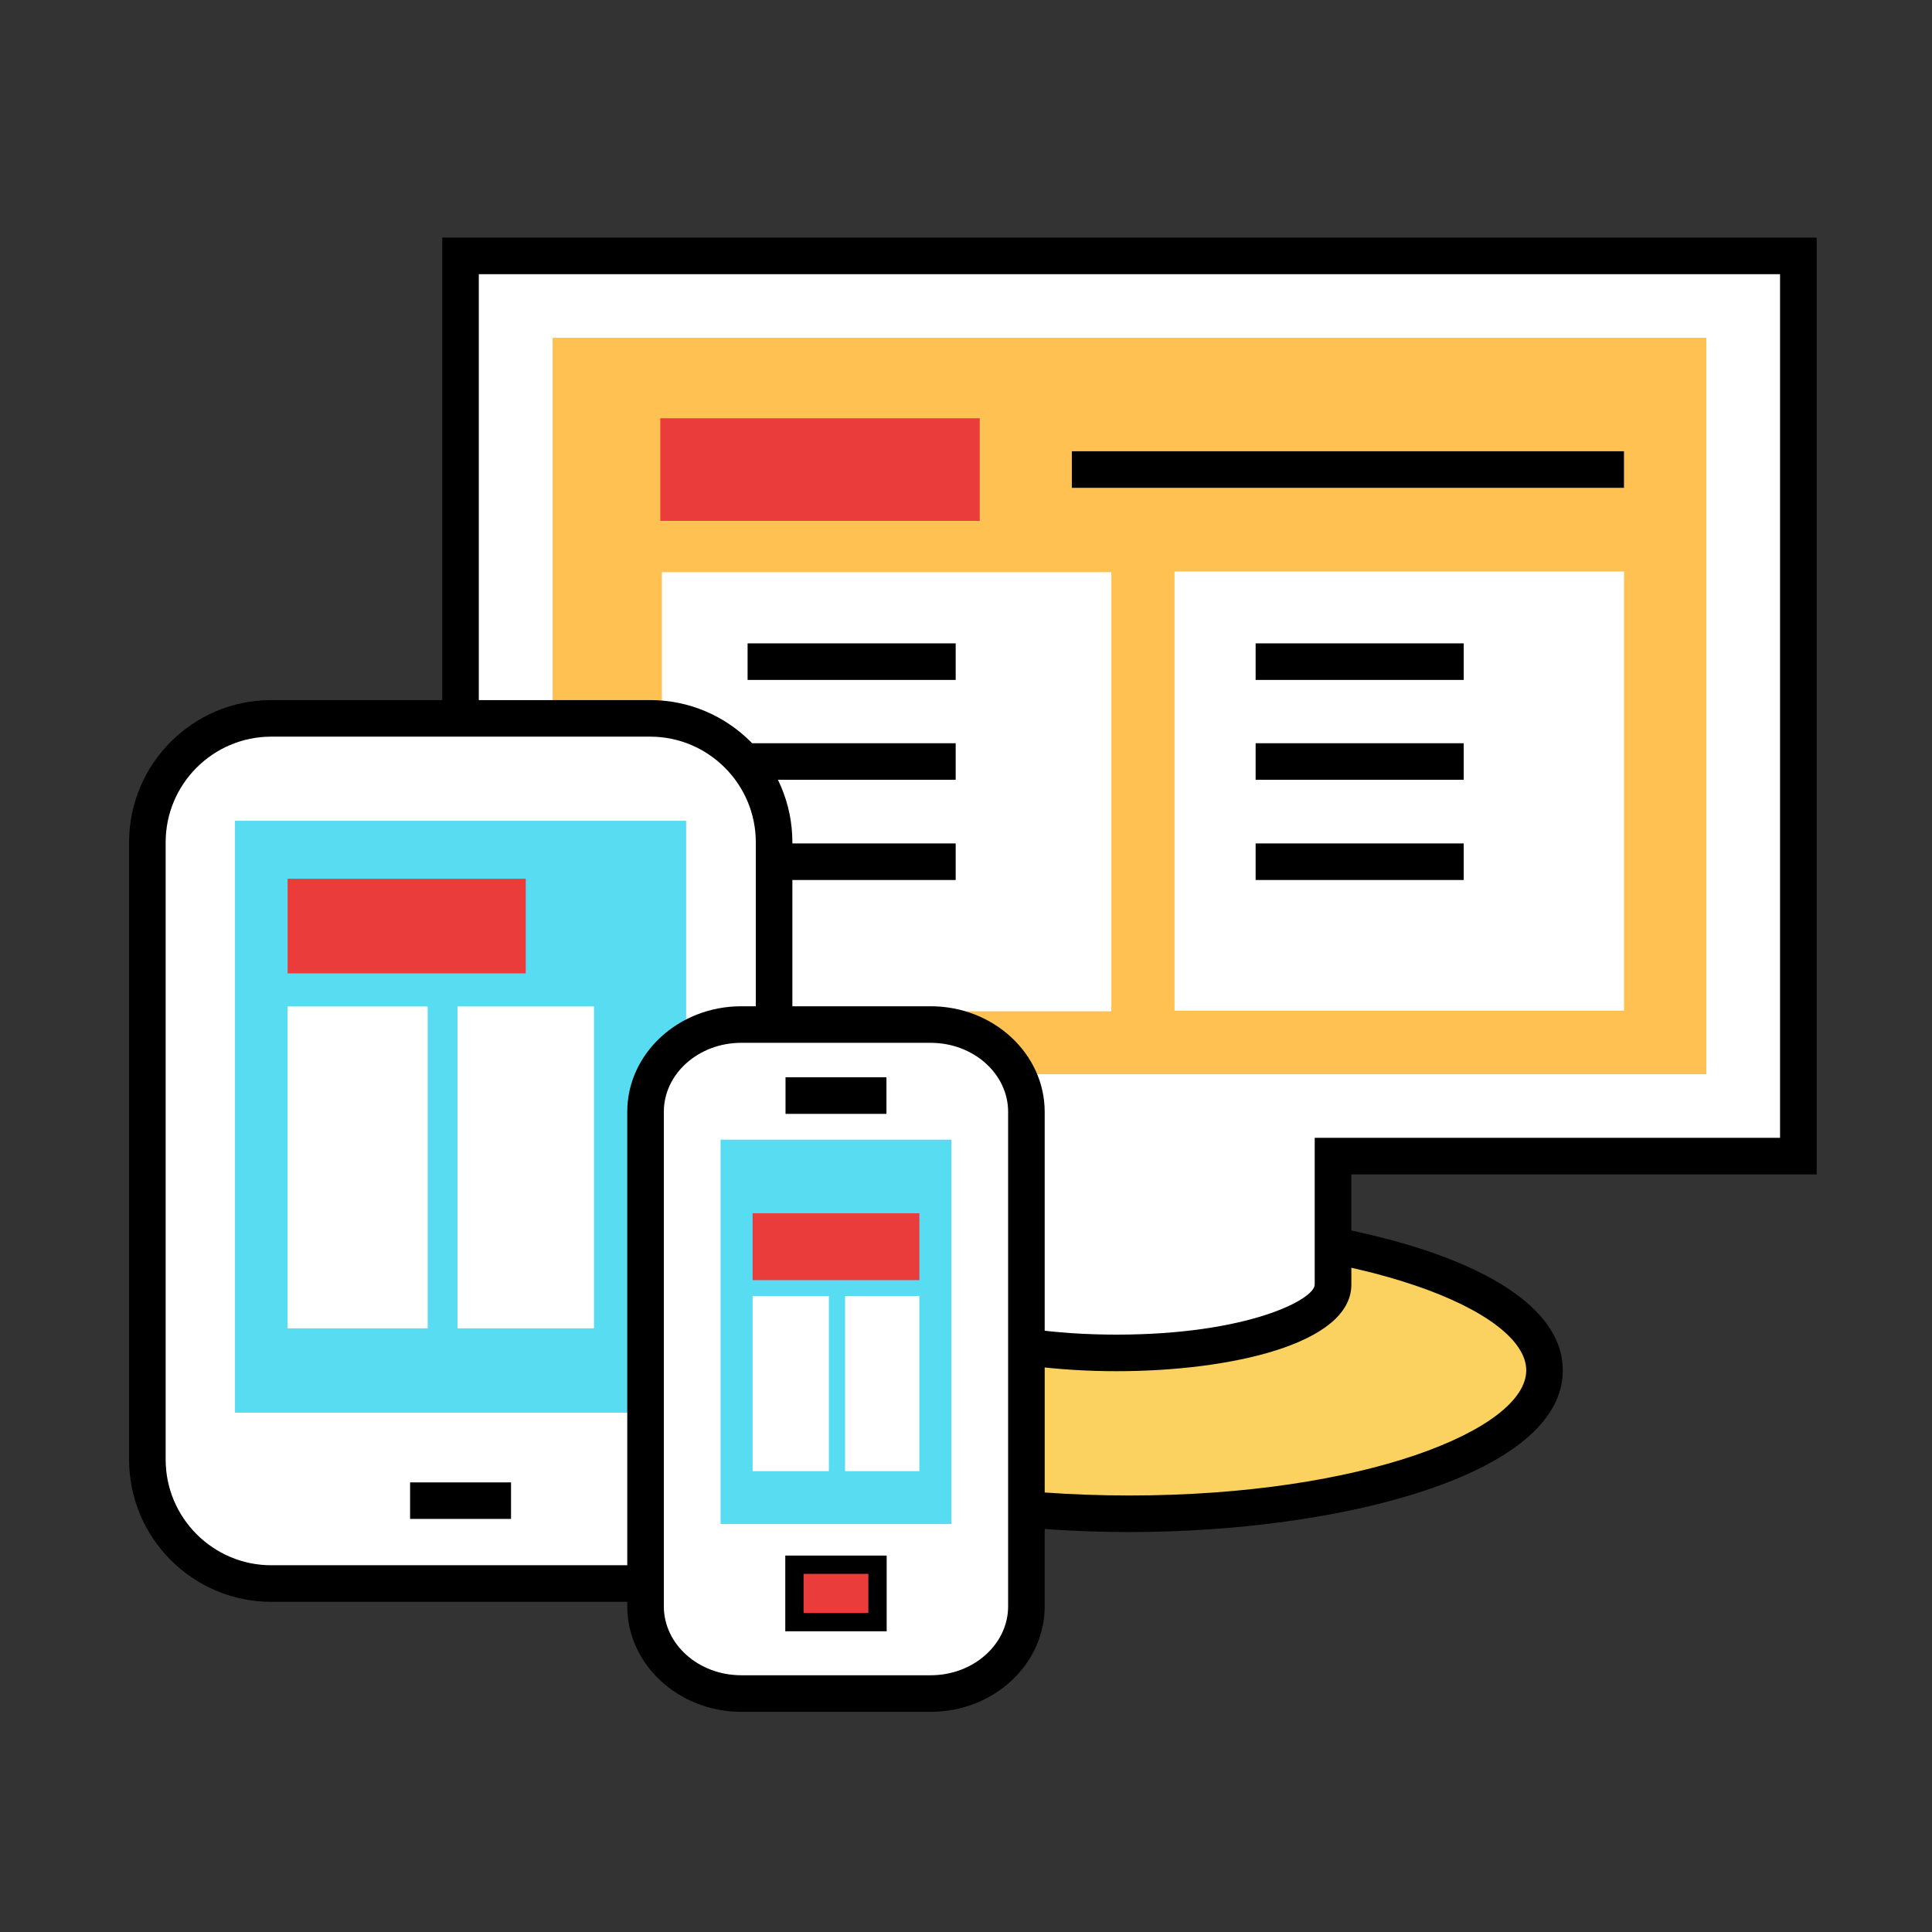
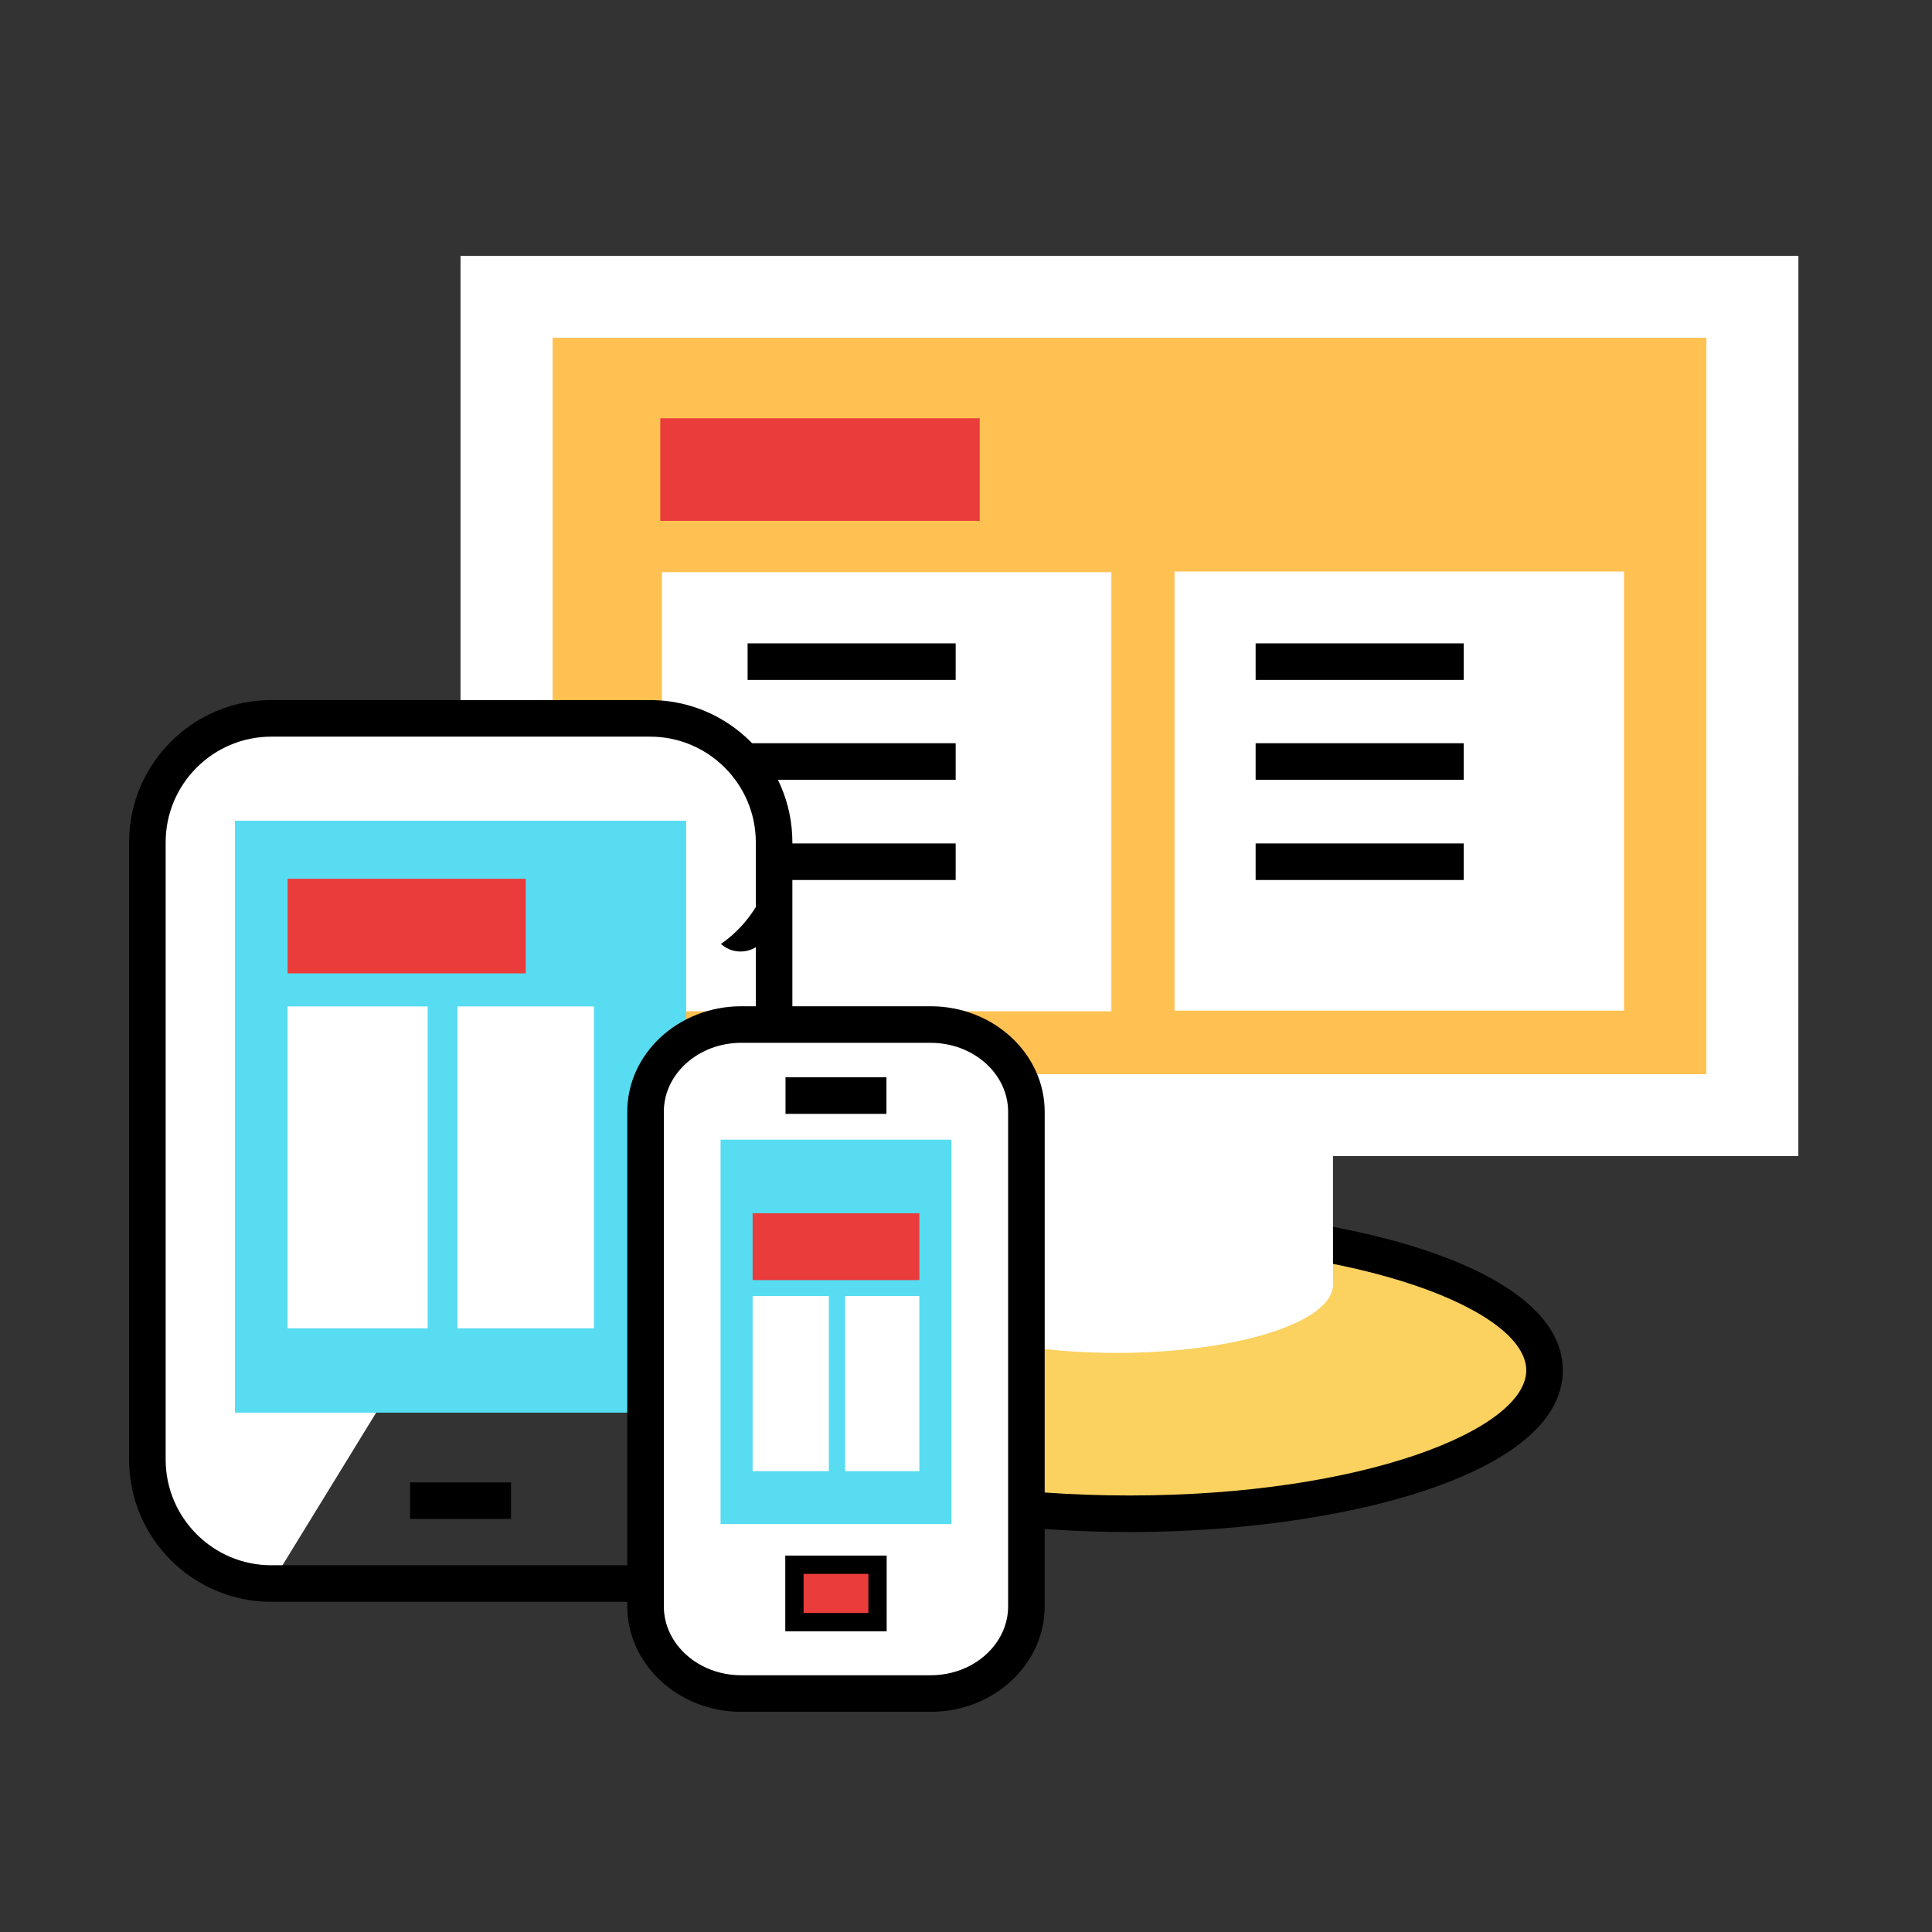
<svg xmlns="http://www.w3.org/2000/svg" width="105.827" height="105.827" viewBox="0 0 28 28">
  <rect x="0" y="0" width="28" height="28" fill="#333333" stroke="none" />
  <g transform="matrix(.265 0 0 .265 -48.565 -66.211)">
    <ellipse cx="245.034" cy="324.796" rx="22.71" ry="7.844" fill="#fbd260" />
    <path d="M245.034 333.64c-11.494 0-23.7-3.1-23.7-8.844s12.216-8.842 23.7-8.842 23.7 3.1 23.7 8.842-12.216 8.844-23.7 8.844zm0-15.686c-12.794 0-21.7 3.605-21.7 6.842s8.916 6.844 21.7 6.844 21.7-3.607 21.7-6.844-8.916-6.842-21.7-6.842z" />
    <path d="M281.618 263.847H208.45v49.232h24.05v7.027c0 2.064 5.297 3.736 11.832 3.736s11.833-1.672 11.833-3.736v-7.027h25.45z" fill="#fff" />
-     <path d="M244.334 324.843c-6.18 0-12.832-1.482-12.832-4.736v-6.027h-24.05v-51.232h75.167v51.232h-25.45v6.027c0 3.253-6.652 4.736-12.833 4.736zM209.45 312.08h24.05v8.027c0 .818 3.685 2.736 10.832 2.736s10.833-1.918 10.833-2.736v-8.027h25.45v-47.232H209.45z" />
    <path d="M213.486 268.325h63.098V308.6h-63.098z" fill="#ffc252" />
    <path d="M219.464 281.145h24.58v24.015h-24.58zm28.036-.035h24.58v24.015H247.5z" fill="#fff" />
    <path d="M219.375 272.728h17.47v5.61h-17.47z" fill="#ea3c3b" />
    <circle cx="223.766" cy="300.294" r="1.597" />
    <path d="M251.934 285.038h11.38v2h-11.38zm0 10.942h11.38v2h-11.38zm0-5.48h11.38v2h-11.38zm-27.784-5.462h11.38v2h-11.38zm0 10.942h11.38v2h-11.38zm0-5.48h11.38v2h-11.38z" />
-     <path d="M198.1 336.456a6.78 6.78 0 0 1-6.776-6.777v-33.763c0-3.743 3.034-6.776 6.776-6.776h20.723c3.743 0 6.776 3.033 6.776 6.776v33.763a6.78 6.78 0 0 1-6.776 6.777z" fill="#fff" />
+     <path d="M198.1 336.456a6.78 6.78 0 0 1-6.776-6.777v-33.763c0-3.743 3.034-6.776 6.776-6.776h20.723c3.743 0 6.776 3.033 6.776 6.776a6.78 6.78 0 0 1-6.776 6.777z" fill="#fff" />
    <path d="M218.813 337.456H198.1c-4.288 0-7.776-3.488-7.776-7.777v-33.763c0-4.288 3.488-7.776 7.776-7.776h20.723c4.288 0 7.776 3.488 7.776 7.776v33.763c0 4.3-3.488 7.777-7.776 7.777zM198.1 290.14c-3.185 0-5.776 2.592-5.776 5.776v33.763c0 3.186 2.6 5.777 5.776 5.777h20.723c3.185 0 5.776-2.592 5.776-5.777v-33.763c0-3.185-2.6-5.776-5.776-5.776zm7.592 40.783h5.52v2h-5.52z" />
    <path d="M196.115 294.74h24.673v32.37h-24.673z" fill="#57dcf1" />
    <path d="M239.398 337.7c0 2.636-2.344 4.772-5.235 4.772h-10.36c-2.89 0-5.234-2.137-5.234-4.772v-27.043c0-2.636 2.343-4.772 5.234-4.772h10.36c2.89 0 5.235 2.137 5.235 4.772z" fill="#fff" />
    <path d="M234.163 343.472h-10.36c-3.438 0-6.234-2.6-6.234-5.772v-27.043c0-3.183 2.796-5.772 6.234-5.772h10.36c3.438 0 6.235 2.6 6.235 5.772V337.7c0 3.182-2.797 5.772-6.235 5.772zm-10.36-36.588c-2.334 0-4.234 1.692-4.234 3.772V337.7c0 2.08 1.9 3.772 4.234 3.772h10.36c2.335 0 4.235-1.692 4.235-3.772v-27.043c0-2.08-1.9-3.772-4.235-3.772z" />
    <path d="M222.672 312.18h12.623v21.023h-12.623z" fill="#57dcf1" />
    <path d="M226.224 308.77h5.52v2h-5.52z" />
    <path d="M226.71 335.427h4.545v3.14h-4.545z" fill="#ea3c3b" />
    <path d="M231.756 339.067h-5.545v-4.14h5.545zm-4.545-1h3.545v-2.14h-3.545z" />
    <path d="M198.992 304.894h7.662V322.5h-7.662zm9.293 0h7.464V322.5h-7.464zm16.14 15.836h4.17v9.58h-4.17zm5.056 0h4.062v9.58h-4.062z" fill="#fff" />
    <path d="M198.992 297.912h13.025v5.175h-13.025zm25.432 18.294h9.12v3.656h-9.12z" fill="#ea3c3b" />
-     <path d="M241.883 274.532h30.196v2h-30.196z" />
  </g>
</svg>